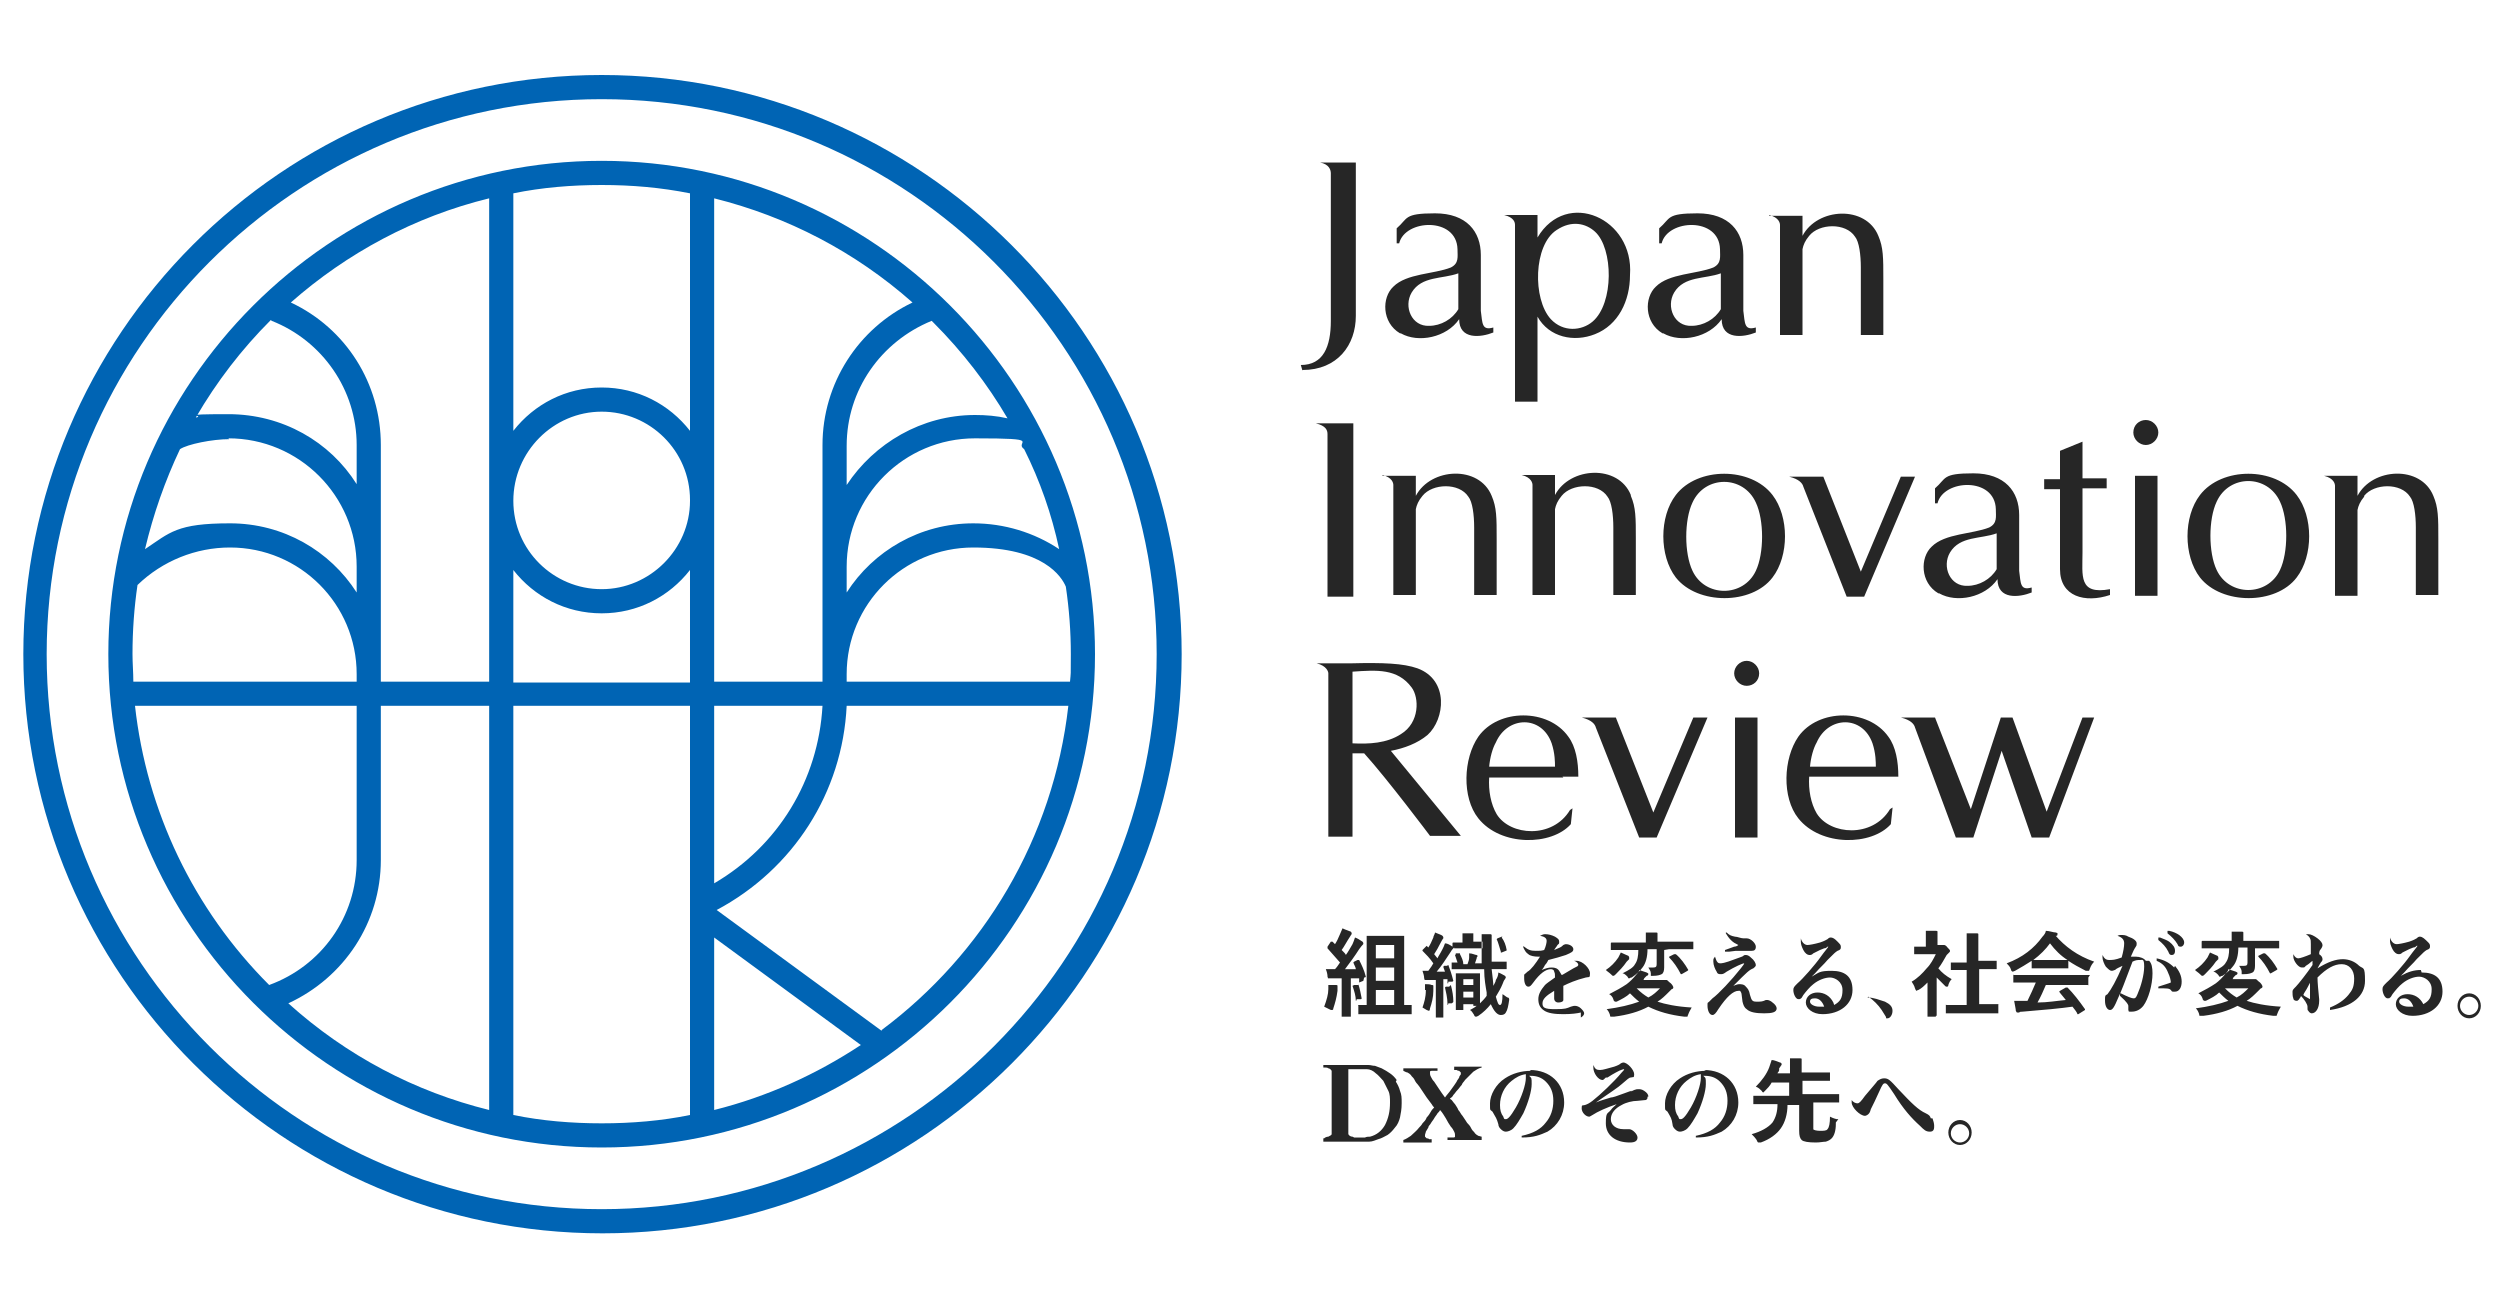
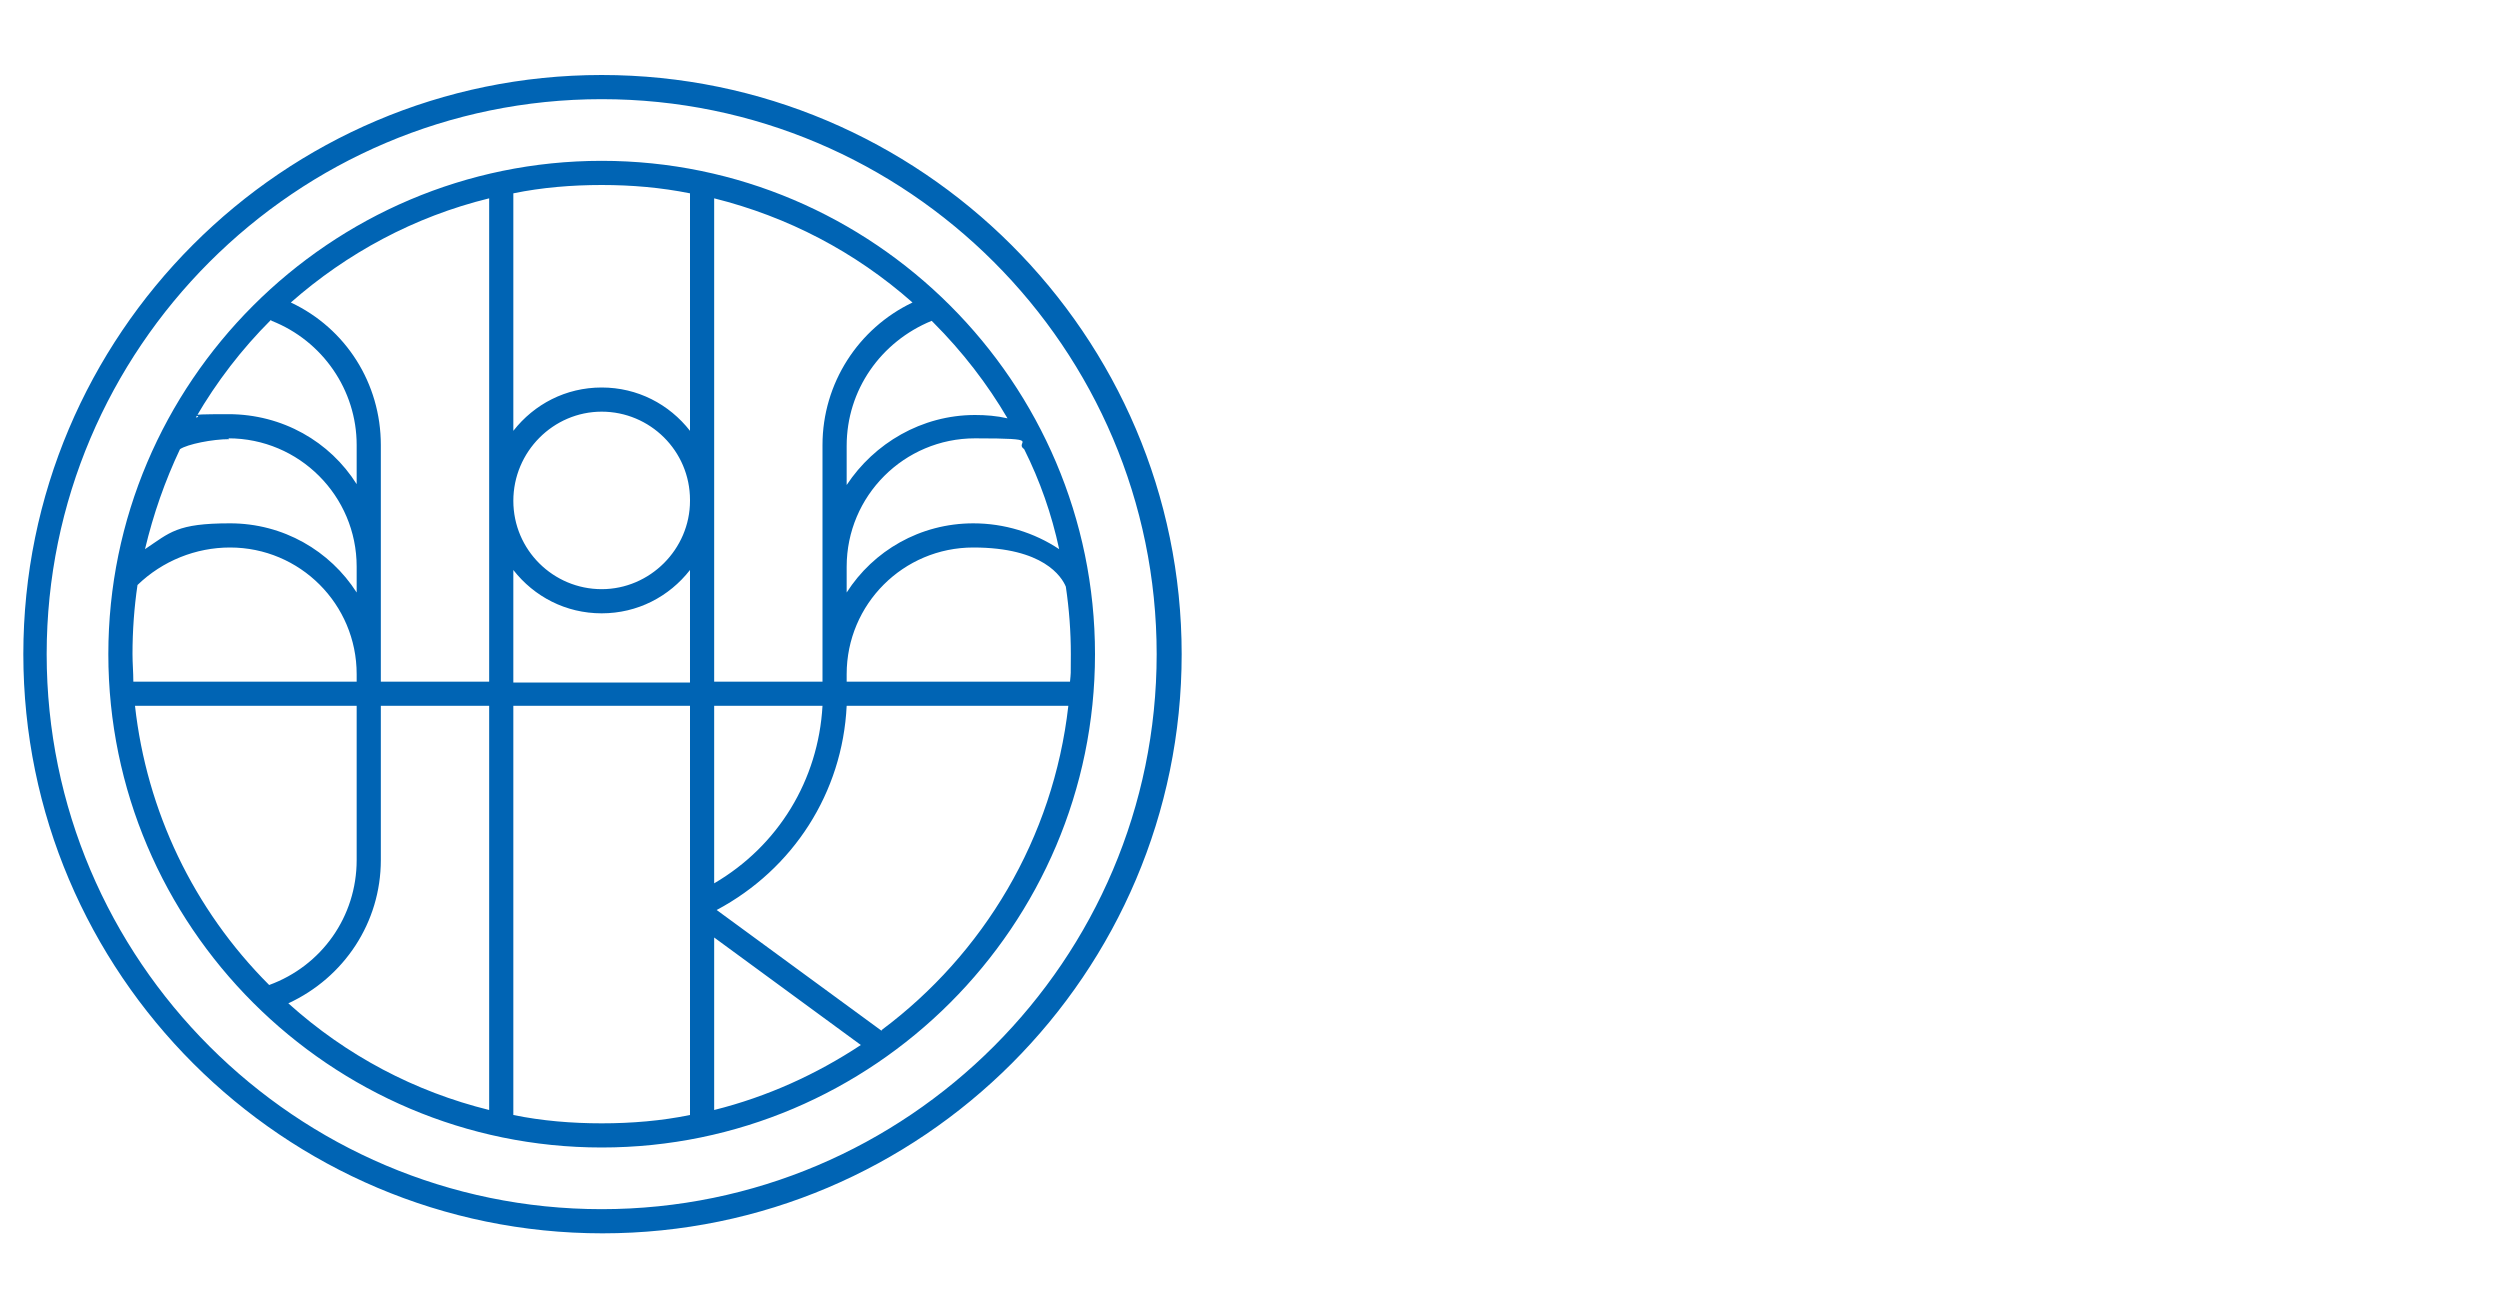
<svg xmlns="http://www.w3.org/2000/svg" id="_レイヤー_1" data-name="レイヤー_1" version="1.1" viewBox="0 0 300 157">
  <defs>
    <style>
      .st0 {
        fill: #0064b4;
      }

      .st1 {
        fill: #262626;
      }
    </style>
  </defs>
-   <path class="st1" d="M232.7,71.2c2.1,1.2,5.5.5,7-1.7,0,2.5,2.6,2.2,4.1,1.6v-.6c-1.4.4-1.3-.5-1.5-2v-6.7c0-2.8-1.7-5-5.5-5s-3.2.6-4.6,1.8v1.8h.3c.7-2.9,6.9-3.2,7,.7,0,.9.2,1.7-.8,2.2-2,.8-5.3.7-6.9,2.3-1.4,1.3-1.4,4.3.8,5.6ZM234,66.3c1.2-2,3.7-1.6,5.6-2.3v4.3c-.7,1.2-2.1,2-3.5,2-2.1.1-3.1-2.3-2.1-4ZM199.6,40c2.1,1.2,5.5.5,7-1.7,0,2.5,2.6,2.2,4.1,1.6v-.6c-1.4.4-1.3-.5-1.5-2v-6.7c0-2.8-1.7-5-5.5-5s-3.2.6-4.6,1.8v1.8h.3c.7-2.9,6.9-3.2,7,.7,0,.9.2,1.7-.8,2.2-2,.8-5.3.7-6.9,2.3-1.4,1.3-1.4,4.3.8,5.6ZM200.9,35.1c1.2-2,3.7-1.6,5.6-2.3,0,0,0,4.3,0,4.3-.7,1.2-2.1,2-3.5,2-2.1.1-3.1-2.3-2.1-4ZM168.1,40c2.1,1.2,5.5.5,7-1.7,0,2.5,2.6,2.2,4.1,1.6v-.6c-1.4.4-1.3-.5-1.5-2v-6.7c0-2.8-1.7-5-5.5-5s-3.2.6-4.6,1.8v1.8h.3c.7-2.9,6.9-3.2,7,.7,0,.9.2,1.7-.8,2.2-2,.8-5.3.7-6.9,2.3-1.4,1.3-1.4,4.3.8,5.6ZM169.4,35.1c1.2-2,3.7-1.6,5.6-2.3,0,0,0,4.3,0,4.3-.7,1.2-2.1,2-3.5,2-2.1.1-3.1-2.3-2.1-4ZM253.2,70.8v.6c-3,1-6,.2-6-3.1v-9.6h-1.9v-1.2h1.9v-3.4l2.7-1.1v4.4h2.9v1.2h-2.9v7.7c0,2.8-.5,5.1,3.3,4.4ZM201.1,59.4c-2,2.6-2,7.3,0,9.9,2.6,3.3,9.1,3.3,11.6,0,2-2.6,2-7.3,0-9.9-2.6-3.4-9-3.4-11.6,0ZM210.7,60.3c1,2.1,1,6.1,0,8.2-1.5,3.2-6.1,3.2-7.6,0-1-2.1-1-6.1,0-8.2,1.5-3.3,6.1-3.3,7.6,0ZM275.6,59.4c-2.6-3.4-9-3.4-11.6,0-2,2.6-2,7.3,0,9.9,2.6,3.3,9.1,3.3,11.6,0,2-2.6,2-7.3,0-9.9ZM273.6,68.4c-1.5,3.2-6.1,3.2-7.6,0-1-2.1-1-6.1,0-8.2,1.5-3.3,6.1-3.3,7.6,0,1,2.1,1,6.1,0,8.2ZM187.5,93.2h1.9c0-1.8-.3-3.6-1.2-4.8-2.4-3.4-8.4-3.4-10.8,0-1.8,2.6-2,7.3,0,9.8,2.7,3.4,8.8,3.3,11.1.7l.2-1.9-.3.2c-2.1,3.5-7.2,3.1-8.8.5-.7-1.2-1-2.8-.9-4.4h8.9ZM179.5,89.1c1.4-3.2,5.5-3.3,6.7.1.4,1.2.4,2.3.4,2.8h-7.9c.1-1.1.4-2.2.8-2.9ZM227.1,96.9l-.3.2c-2.1,3.5-7.2,3.1-8.8.5-.7-1.2-1-2.8-.9-4.4h10.7c0-1.8-.3-3.6-1.2-4.8-2.4-3.4-8.4-3.4-10.8,0-1.8,2.6-2,7.3,0,9.8,2.7,3.4,8.8,3.3,11.1.7l.2-1.9ZM218,89.1c1.4-3.2,5.5-3.3,6.7.1.4,1.2.4,2.3.4,2.8h-7.9c.1-1.1.4-2.2.8-2.9ZM159.3,71.6v-19.5c0-.5-.2-1-1.4-1.3h4.5v20.8h-3.1ZM156.3,44.5l-.2-.7c2.7,0,3.6-2.2,3.6-5.3v-17.7c0-.4-.2-1.1-1.3-1.3h4.3v18.4c0,3.5-2.2,6.5-6.4,6.5ZM181.8,27.1v21.1h2.7v-10.2c1.4,2.5,4.4,3.1,6.9,2.1,2.8-1.1,4.2-4,4.2-7.1.5-6.8-7.6-10.4-11.1-4.5v-2.7h-4c1.2.3,1.3.9,1.3,1.2ZM186.8,27.6c1.8-1.2,3.5-.8,4.6.2,2.2,2,2.3,8.6-.3,10.8-1.3,1.1-3.5,1.3-5-.3-2.2-2.4-2.1-8.9.7-10.7ZM212.3,25.9h4v2.4c1.8-3.4,7.6-3.7,9.1,0,.6,1.4.6,2.6.6,5.2v6.7h-2.7v-8.1c0-1.5-.2-3.1-.7-3.7-1.1-1.7-4.3-1.6-5.5-.1-.5.6-.7,1.1-.8,1.6v10.3h-2.7v-13.2c0-.2-.1-.9-1.3-1.2ZM256.2,57.1h2.7v14.4h-2.7v-14.4ZM256,51.9c0-.9.7-1.5,1.5-1.5s1.5.7,1.5,1.5-.7,1.5-1.5,1.5-1.5-.7-1.5-1.5ZM208.2,86.1h2.7v14.4h-2.7v-14.4ZM211.1,80.8c0,.9-.7,1.5-1.5,1.5s-1.5-.7-1.5-1.5.7-1.5,1.5-1.5,1.5.7,1.5,1.5ZM223.3,68.6l4.8-11.4h1.7l-6.1,14.4h-2.1l-5.2-13.2c-.1-.4-.5-.9-1.7-1.2h4.1l4.5,11.4ZM204.9,86.1l-6.1,14.4h-2.1l-5.2-13.2c-.1-.4-.5-.9-1.7-1.2h4.1l4.5,11.4,4.8-11.4h1.7ZM159.2,100.4h3.1v-10c.4,0,.9,0,1.4,0,2.8,3.1,7.9,9.9,7.9,9.9h3.7l-8.4-10.2c1.6-.3,3.2-.9,4.4-1.9,2.1-1.9,2.6-6.6-1.2-8-1.7-.6-4.1-.7-8-.6h-4.1c1.2.3,1.4,1,1.4,1.2v19.6ZM162.3,80.6c2.9-.2,5.4-.4,7.1,1.9.9,1.2,1,4.2-1.3,5.6-1.7,1.1-3.8,1.2-5.8,1.1v-8.7ZM241.5,86.1l4.1,11.3,4.3-11.3h1.4l-5.4,14.4h-2.1l-3.6-10.4-3.4,10.4h-2.1l-4.9-13.2h0c-.1-.4-.5-.9-1.7-1.2h4.1l4.3,11,3.6-11h1.3ZM195.7,59.5c.6,1.4.6,2.6.6,5.2v6.7h-2.7v-8.1c0-1.5-.2-3.1-.7-3.7-1.1-1.7-4.3-1.6-5.5-.1-.5.6-.7,1.1-.8,1.6v10.3h-2.7v-13.2c0-.2-.1-.9-1.3-1.2h4v2.4c1.8-3.4,7.6-3.7,9.1,0ZM283.7,59.6c-.5.6-.7,1.1-.8,1.6v10.3h-2.7v-13.2c0-.2-.1-.9-1.3-1.2h4v2.4c1.8-3.4,7.6-3.7,9.1,0,.6,1.4.6,2.6.6,5.2v6.7h-2.7v-8.1c0-1.5-.2-3.1-.7-3.7-1.1-1.7-4.3-1.6-5.5-.1ZM165.9,57.1h4v2.4c1.8-3.4,7.6-3.7,9.1,0,.6,1.4.6,2.6.6,5.2v6.7h-2.7v-8.1c0-1.5-.2-3.1-.7-3.7-1.1-1.7-4.3-1.6-5.5-.1-.5.6-.7,1.1-.8,1.6v10.3h-2.7v-13.2c0-.2-.1-.9-1.3-1.2ZM163,118.1c.2.6.3,1.2.4,1.7,0,0,0,0,0,0,0,0,0,.1-.1.1h-.5c0,.2-.1.2-.1.2,0,0,0,0,0,0,0-.6-.2-1.2-.4-1.8,0,0,0,0,0,0,0,0,0,0,.2-.1h.5c0-.2,0-.2,0-.2,0,0,0,0,0,.1ZM163.6,117.7l-.5.2s0,0,0,0c0,0,0,0,0,0v-.5c-.3,0-.6,0-1,0v4.5c0,0,0,0,0,.1,0,0,0,0-.1,0h-.9c0,0,0,0-.1,0,0,0,0,0,0-.1v-1.5s0-3,0-3c-.2,0-.6,0-1,0-.2,0-.3,0-.4,0,0,0-.1,0-.2,0s0,0-.1-.2c0-.1,0-.4-.2-.9.3,0,.5,0,.7,0s.1,0,.2,0h.2c.2-.2.4-.5.6-.8-.5-.6-1-1.1-1.5-1.7,0,0,0,0,0-.1s0,0,0-.1l.4-.6c0,0,0,0,.1,0s0,0,.1,0l.3.3c.2-.3.4-.7.6-1.2.1-.2.2-.5.3-.7.4.2.8.3,1,.4,0,0,.1.1.1.2s0,0,0,.1c0,0-.1.1-.2.3-.4.6-.7,1.2-1,1.6.3.3.5.5.5.6.3-.4.5-.8.8-1.3.1-.2.2-.5.3-.8.3.1.6.3.9.5,0,0,.1.1.1.2s0,.1-.1.2c0,0-.2.2-.4.5-.5.8-1.1,1.6-1.7,2.4h1.3c0-.2-.2-.5-.3-.8,0,0,0,0,0,0,0,0,0,0,.1-.1l.4-.2s0,0,.1,0c0,0,0,0,.1,0,.3.6.6,1.2.8,2,0,0,0,0,0,0,0,0,0,.1-.2.1ZM159.5,121.1c-.2-.1-.4-.2-.6-.3.3-.8.5-1.5.5-2.1,0-.2,0-.4,0-.5h0c.4,0,.7,0,.9,0,.1,0,.2,0,.2.1s0,0,0,.2c0,0,0,.2,0,.4-.1.8-.3,1.5-.5,2.1,0,.2-.1.2-.2.2s-.1,0-.3-.1ZM169.4,121.7s0,0,0-.1v-.9c0,0,0,0,0-.1,0,0,0,0-.1,0h-.8s0-6.2,0-6.2v-2c0,0,0,0,0-.1,0,0,0,0-.1,0h-1.3s-1.8,0-1.8,0h-1.3c0,0,0,0,0,0,0,0,0,0,0,.1v2s0,6.2,0,6.2h-.9c0,0,0,0-.1,0s0,0,0,.1v.9c0,0,0,0,0,.1,0,0,0,0,.1,0h1.5s3.3,0,3.3,0h1.5c0,0,0,0,.1,0ZM167.3,120.6h-2.2v-1.8h2.2v1.8ZM167.3,117.7h-2.2v-1.6h2.2v1.6ZM167.3,115h-2.2v-1.6h2.2v1.6ZM171,118.8c0-.2,0-.4,0-.5s0-.1,0-.2c.3,0,.6,0,.8.1.1,0,.2,0,.2.1s0,.1,0,.2c0,0,0,.2,0,.4,0,.8-.2,1.5-.4,2.1,0,.2-.1.3-.1.3s-.1,0-.3-.1c-.2-.1-.3-.2-.5-.3.2-.6.4-1.2.4-2.1ZM180.2,112.5c.3.4.5.9.6,1.5,0,0,0,0,0,0,0,0,0,.1-.1.1l-.5.2c0,0,0,0-.1,0,0,0,0,0,0-.1-.2-.6-.3-1.1-.5-1.5,0,0,0,0,0,0,0,0,0,0,.1-.1l.5-.2c0,0,.1,0,.1,0s0,0,0,0ZM174.4,113.8h0c0-.1,0,0,0,0,0,0-.2.2-.3.4-.6.9-1.1,1.7-1.7,2.4.3,0,.6,0,1,0-.1-.3-.2-.5-.2-.6,0,0,0,0,0,0,0,0,0,0,.1-.1h.4c0-.1,0-.1.1-.1,0,0,0,0,0,0,.2.5.4,1.1.6,1.9,0,0,0,0,0,0,0,0,0,0-.1.1h-.5c0,.2,0,.2-.1.2,0,0,0,0,0-.1v-.4c-.3,0-.4,0-.5,0v4.5c0,0,0,0,0,.1,0,0,0,0,0,0h-.8c0,0,0,0-.1,0,0,0,0,0,0-.1v-1.5s0-2.9,0-2.9c-.3,0-.5,0-.7,0-.2,0-.4,0-.4,0,0,0-.1,0-.2,0s0,0-.1-.2c0-.3-.1-.6-.2-.9.2,0,.4,0,.7,0,.3-.4.5-.7.6-.9-.4-.6-.9-1.1-1.3-1.5,0,0,0,0,0,0s0,0,0-.1l.5-.5c0,0,0,0,0,0s0,0,0,0l.2.2c.2-.3.4-.7.6-1.2,0-.2.2-.4.2-.6.5.2.8.3.9.4,0,0,.1.1.1.2s0,.1,0,.1c0,0-.1.1-.2.3-.4.8-.7,1.3-.9,1.6l.4.5c0-.1.3-.5.6-1.1.1-.2.2-.4.3-.7.3,0,.6.2.9.4,0,0,0,0,0,0,0,0,0,0,0,0v-.4c0,0,0-.1.1-.1h1.1s0-.3,0-.3c0-.3,0-.6,0-.8.3,0,.6,0,1.1,0,.1,0,.2,0,.2,0s0,0,0,.2c0,0,0,.2,0,.5v.3h1c0,0,.1,0,.1,0v.7c0,0,0,.1,0,.1,0,0,0,0-.1,0h-1.1s-1,0-1,0h-1.1c0,0,0,0-.1,0,0,0,0,0,0-.1ZM174.1,118.2c.2.7.3,1.4.3,2h0c0,0,0,.1-.2.2h-.4c0,.2-.1.2-.1.2,0,0,0,0,0-.1,0-.8-.2-1.5-.3-2,0,0,0,0,0,0,0,0,0,0,.1-.1h.4c0-.1,0-.1,0-.1,0,0,0,0,0,.1ZM180.1,121.8c.3,0,.5-.1.6-.3.2-.3.3-.8.4-1.5,0,0,0-.1,0-.1,0,0,0-.2-.2-.2-.2-.1-.4-.3-.6-.4,0,.9-.1,1.3-.3,1.3s-.3-.3-.5-1c.3-.5.6-1,.8-1.5.1-.3.2-.5.3-.6,0,0,.1-.2.1-.2s0-.1-.1-.2c-.2-.1-.5-.3-.8-.4,0,.3-.1.6-.3.9,0,.2-.2.5-.3.7,0-.4-.1-1.1-.2-2h1.7c0,0,0,0,.1,0,0,0,0,0,0-.1v-.7c0,0,0,0,0-.1,0,0,0,0-.1,0h-1.5s-.2,0-.2,0c0-.4,0-1,0-1.9v-.3c0-.4,0-.6,0-.8,0,0,0,0,0-.1,0,0,0,0,0-.1,0,0,0-.1-.2-.1-.3,0-.7,0-1,0,0,.4,0,.9,0,1.6v1.9s-.8,0-.8,0l.2-.6c0,0,0-.2.1-.2,0,0,0,0,0-.1s0,0-.1-.1c-.2,0-.5-.2-.9-.2,0,.1,0,.3,0,.5,0,.3-.1.5-.2.8h-.5c0-.4-.2-.8-.4-1.2,0,0,0-.1,0-.1s0,0,0,0h-.5c0,.2-.1.2-.1.2s0,0,0,0c.1.3.2.6.3.9h-.7c0,0,0,0,0,0,0,0,0,0,0,.1v.7c0,0,0,0,0,0,0,0,0,0,.1,0h1.5s2.3,0,2.3,0c0,1.2.2,2.2.3,2.8v.4c-.2.3-.5.6-.8.9,0-.2,0-.6,0-1.4v-2.1c0,0,0,0,0-.1,0,0,0,0-.1,0h-.9s-.9,0-.9,0h-1c0,0,0,0,0,0s0,0,0,.1v1.4s0,.9,0,.9v2c0,0,0,0,0,0,0,0,0,0,.1,0h.7c0,0,0,0,.1,0,0,0,0,0,0-.1v-.6h1.2c0,.2,0,.2,0,.2,0,0,0,0,.1,0h.3c-.1.1-.4.3-.8.5.2.1.3.3.5.6,0,.1.1.2.2.2s.1,0,.3-.1c.6-.4,1.1-.9,1.5-1.4.4.9.8,1.3,1.2,1.3ZM176.8,119.7h-1.2v-.7h1.2v.7ZM176.8,118.2h-1.2v-.7h1.2v.7ZM189.7,121.5c-.4.1-1.1.2-2.1.2s-1.9-.1-2.4-.5c-.4-.3-.6-.7-.6-1.3s.3-1.1.8-1.7c.2-.2.5-.4,1.2-.9,0-.4,0-.5-.1-.7,0-.2-.2-.3-.4-.3-.6,0-1.3.5-2.1,1.6-.3.4-.4.5-.6.5-.3,0-.5-.4-.5-1s0-.3,0-.4c0-.1.1-.1.4-.4.4-.2,1-1,1.5-1.8,0,0-.1,0-.2,0-.5,0-1-.1-1.2-.3-.3-.2-.4-.4-.6-.8,0,0,0,0,0-.1h0c0-.1,0-.1.1,0,.5.4.8.5,1.4.5s.6,0,1-.1c.2-.4.3-.9.3-1.1s-.1-.5-.8-.6c0,0,0,0,0,0s0,0,0,0c.2-.1.4-.2.6-.2.4,0,.8.1,1.2.3.3.2.5.3.5.6s0,.2-.2.4c-.1.2-.3.4-.4.6.7-.3.8-.3,1.1-.6,0,0,.2-.1.3-.1.5,0,.9.3.9.6s-.2.4-.9.7c-.6.2-1.3.4-2.1.6-.2.4-.3.5-.4.6h0c-.2.4-.3.5-.4.6.5-.2.8-.3,1.2-.3s.7.1.9.4c.1.2.2.3.3.5.1,0,.2-.1.9-.5.3-.2.7-.4.9-.5.1,0,.2-.2.2-.2,0-.2-.2-.4-.5-.5s0,0,0,0c0,0,0,0,0,0,.2,0,.2,0,.3,0,.7,0,1.6.9,1.6,1.5s-.1.4-.5.5c-1.2.3-2.1.7-2.7,1,0,.7,0,.7,0,.8,0,.6,0,.8,0,.9,0,.2-.3.3-.6.3s-.5-.2-.5-.5,0,0,0-.4h0c0-.3,0-.4,0-.5-1,.6-1.4,1-1.4,1.5s.2.7,1.5.7,1.4-.1,1.9-.3c.3-.1.4-.1.5-.1.2,0,.5.1.7.3.2.2.4.4.4.6s-.2.4-.4.5ZM200.3,114.9s0,0,0,0,0,0,0-.1l.6-.3c0,0,.1,0,.1,0s0,0,.1,0c.6.5,1.1,1.2,1.5,1.9,0,0,0,0,0,0,0,0,0,0-.1.1l-.7.4c0,0-.1,0-.1,0s0,0,0,0c-.4-.8-.9-1.5-1.4-2ZM199.7,114v2.1c0,.4-.1.7-.3.8-.2.1-.5.2-1,.2,0,0-.1,0-.1,0-.1,0-.2,0-.2,0,0,0,0-.1,0-.3,0-.3-.2-.5-.3-.7.3,0,.5,0,.6,0,.3,0,.4-.1.4-.4v-1.8h-1.1c0,.9-.2,1.7-.6,2.2-.3.4-.7.8-1.3,1.2-.2,0-.2.1-.3.1s-.1,0-.2-.2c-.2-.2-.4-.4-.6-.4.8-.4,1.3-.7,1.5-1.1.3-.4.4-1,.4-1.7h-3.2c0,0,0,0-.1,0,0,0,0,0,0,0v-.8c0,0,0-.1.1-.1h1.4s2.7,0,2.7,0v-.2c0-.4,0-.8,0-1,.4,0,.8,0,1.2,0,.1,0,.2,0,.2.1s0,.1,0,.2c0,0,0,.3,0,.6v.2h4.2c0,0,.1,0,.1,0v.8c0,0,0,0,0,.1,0,0,0,0,0,0h-1.4s-1.5,0-1.5,0ZM202.3,122c0,0,.1,0,.2,0,0,0,0-.1.1-.3.1-.3.3-.6.4-.8-1.8-.1-3.2-.4-4.1-.7.5-.3.9-.7,1.4-1.2.1-.1.2-.2.3-.3.1,0,.2-.1.2-.2s-.1-.3-.3-.5c-.3-.2-.4-.4-.5-.4s-.1,0-.2,0c0,0-.2,0-.3,0h-2.3c0,0,.1-.1.1-.2.2-.2.3-.3.3-.3.1,0,.2-.1.2-.2s0-.1-.2-.2c-.3-.1-.6-.2-.9-.3,0,.2-.2.4-.3.5-.4.5-.8.9-1.2,1.2-.6.4-1.3.8-2.1,1.2.2.1.4.3.5.6,0,.2.2.3.2.3s0,0,.2,0c.6-.3,1.2-.6,1.6-1,.3.3.7.7,1.1,1-1.1.4-2.4.7-3.9.9.2.2.3.4.4.7,0,.1,0,.2.1.2,0,0,0,0,.2,0s.1,0,.2,0c1.6-.2,3-.6,4.1-1.2,1.2.6,2.6,1,4.3,1.2,0,0,.2,0,.2,0ZM196.5,118.6h0s2.7,0,2.7,0c-.4.4-.8.8-1.4,1.1-.5-.3-.9-.6-1.4-1.1ZM195.2,115.4c-.4.6-.9,1.1-1.3,1.5-.1.1-.2.2-.3.2s-.1,0-.3-.2c-.2-.2-.4-.3-.6-.5.6-.4,1.1-.9,1.5-1.5.1-.2.2-.4.3-.6.4.2.7.3.9.4,0,0,.1.1.1.2,0,0,0,.2,0,.2,0,0-.2.2-.3.3ZM208.1,113.6c.2,0,.4-.1.5-.2-.4-.2-.6-.3-.9-.6-.3-.3-.4-.5-.6-.8,0,0,0,0,0-.1h0c0,0,0,0,.1,0,.3.3.5.4,1,.5.3,0,.7.2,1,.2s0,0,.4,0h0c.5,0,1.1.6,1.1,1s-.2.5-.5.5-.1,0-.2,0h0c-.2,0-.3,0-.5,0-.3,0-.8,0-1.2,0q-.1,0-.8.1c-.1,0-.2,0-.3,0h-.2s0,0,0,0c0,0,0,0,0,0h0c0-.2,0-.2,0-.2.5-.2.9-.3,1.1-.4ZM209,119.4c0-.2-.1-.4-.2-.5,0,0-.1,0-.2,0-.6,0-1.4.7-2.4,2.2-.3.5-.5.7-.7.7-.4,0-.6-.6-.6-1.1s0-.3.2-.5q0,0,.4-.4c.7-.5,2.3-2.2,3.4-3.6.3-.4.4-.5.4-.6,0,0,0,0,0,0-.2,0-1.1.4-2.1,1-.4.3-.5.3-.7.3s-.4,0-.5-.3c-.2-.3-.4-.8-.4-1.2s0-.3.2-.6c0,0,0,0,0,0,0,0,0,0,0,0,.2.7.4.8.6.8s.5,0,1.8-.5c.8-.3.9-.3,1-.4.1-.1.2-.1.3-.1.2,0,.4.1.6.3.4.3.6.7.6.9s-.2.3-.3.4c-.5.2-.7.4-2.4,2.1.3-.1.5-.2.7-.2s.6,0,.8.3c.2.2.4.4.5,1,.2.7.3.8.8.8s.7,0,1.1-.2c0,0,.1,0,.2,0,.1,0,.4.1.6.3.3.2.5.5.5.7,0,.5-.6.6-1.5.6s-1.7-.1-2.1-.5c-.3-.2-.4-.5-.5-.9,0,0,0,0,0,0q0-.1-.1-.8ZM220,120.3c-.4-.8-1.1-1.2-1.9-1.2s-1.4.5-1.4,1.2.8,1.4,2,1.4c2.1,0,3.6-1.2,3.6-2.9s-1-2.3-2.5-2.3-1.5.2-2.4.7c0,0,.2-.2.4-.4.7-.8,1-1,1.5-1.6.9-.9.9-.9,1.2-1.1.3-.1.4-.2.4-.4s0-.3-.2-.5c-.2-.2-.6-.7-1-.7h0c-.1,0-.2,0-.4.2-.2.1-.3.2-.9.4-.7.2-1.3.3-1.5.3-.4,0-.7-.4-.8-.8,0,0,0,0,0,0h0s0,0,0,0c0,.2,0,.3,0,.4,0,.3.1.6.3,1,.2.4.5.6.7.6s.3,0,.5-.2q.4-.2.8-.4l.5-.2c.2,0,.3-.1.4-.2,0,0,.1,0,.1,0h0c-.1.2-.4.5-.9,1.2-.7,1-2.2,2.7-2.8,3.2-.4.4-.5.5-.5.8,0,.5.3,1.1.6,1.1s.2,0,.3-.1c.1,0,.1-.1.3-.4.3-.4.8-1,1.2-1.3.6-.5,1.4-.8,2-.8s1.5.5,1.5,1.5-.3,1.4-1,1.8ZM218.9,120.8c-.2,0-.4,0-.6,0-.6,0-1.1-.3-1.1-.6s.2-.4.6-.4c.5,0,.9.4,1.1,1ZM224.1,119.7h0c.8,0,1.4.3,2.1.5.6.3.9.6.9,1.1s-.3.9-.6.9-.1,0-.2-.2t-.5-.8c-.4-.6-1-1.2-1.6-1.6ZM239.8,120.5s0,0,0,.1v.9c0,0,0,0,0,.1,0,0,0,0-.1,0h-1.5s-3.1,0-3.1,0h-1.5c0,0,0,0-.1,0,0,0,0,0,0,0v-.9c0,0,0,0,0-.1s0,0,.1,0h1.5s.9,0,.9,0v-4.2h-1.9c0,0,0,0,0,0,0,0,0,0,0,0v-.9c0,0,0,0,0,0,0,0,0,0,0,0h1.4s.5,0,.5,0v-1.8c0-.7,0-1.3,0-1.7.5,0,.9,0,1.2,0,.1,0,.2,0,.2.1s0,.2,0,.2c0,.1,0,.5,0,1.2v1.8h2.1c0,0,0,0,.1,0,0,0,0,0,0,0v.9c0,0,0,0,0,.1,0,0,0,0,0,0h-1.4s-.7,0-.7,0v4.2h2.5c0,0,0,0,.1,0ZM232.3,122h-.9c0,0-.1,0-.1,0,0,0,0,0,0-.1v-1.3s0-2.7,0-2.7c-.4.4-.7.7-1.1.9-.1,0-.2.1-.2.1s-.1,0-.2-.3c-.1-.4-.3-.6-.4-.8.7-.4,1.3-1,1.8-1.6.5-.5.8-1.1,1.1-1.7h-2.5c0,0,0,0-.1,0,0,0,0,0,0,0v-.8c0,0,0,0,0-.1,0,0,0,0,0,0h1.2s.2,0,.2,0v-.5c0-.6,0-1.1,0-1.4.4,0,.8,0,1.2,0,.1,0,.2,0,.2.1s0,.1,0,.2c0,0,0,.4,0,.9v.5h.5c0,0,.2,0,.2,0,0,0,0,0,.1,0,0,0,.2,0,.4.3.2.2.3.3.3.4s0,.1-.1.2c-.1.1-.2.2-.3.3-.3.5-.6,1.1-1,1.6.4.5.9.9,1.6,1.3-.2.2-.3.4-.4.7,0,.2-.1.2-.2.2s-.1,0-.2-.1c-.3-.3-.7-.7-1-1v4.5c0,0,0,0,0,.1,0,0,0,0-.1,0ZM246.6,112.3c0,0,.1,0,.2,0,0,0,.1,0,.1-.2s0-.1-.2-.2c-.3,0-.8-.2-1.2-.2,0,.2-.2.5-.4.7-1,1.4-2.4,2.5-4.3,3.2.2.2.4.4.5.7,0,.2.2.3.2.3s.1,0,.3-.1c.7-.4,1.4-.8,2-1.2v.9c0,0,0,0,0,0s0,0,.1,0h1.3s1.7,0,1.7,0h1.3c0,0,0,0,0,0,0,0,0,0,0-.1v-.8c.6.4,1.3.8,2.1,1.2.1,0,.2,0,.3,0s.1,0,.2-.3c.1-.3.3-.6.5-.8-2-.7-3.5-1.8-4.7-3.2ZM246.9,115.2h-1.7c-.7,0-1.1,0-1.2,0,.8-.6,1.5-1.3,2-2,.6.8,1.3,1.5,2.1,2-.2,0-.6,0-1.2,0ZM250.6,117.3s0,0,0,0v.8c0,0,0,0,0,.1s0,0-.1,0h-1.5s-3.5,0-3.5,0c-.3.7-.6,1.4-1,2.1,1.2,0,2.3-.2,3.4-.3-.3-.4-.6-.7-.8-1,0,0,0,0,0,0,0,0,0,0,.1-.1l.7-.4c0,0,0,0,.1,0s0,0,.1,0c.7.7,1.4,1.6,2.1,2.6,0,0,0,0,0,0s0,0,0,.1l-.8.5c0,0-.1,0-.1,0s0,0,0,0c-.1-.3-.3-.5-.6-.9-1.4.2-3.5.4-6,.6-.2,0-.3,0-.4.1,0,0-.1,0-.2,0s-.1,0-.2-.2c0-.2-.1-.6-.2-1.2.2,0,.4,0,.5,0s.4,0,.7,0h.4c.4-.8.7-1.5,1-2.2h-2.6c0,0,0,0-.1,0,0,0,0,0,0,0v-.8c0,0,0,0,0-.1s0,0,.1,0h1.5s6,0,6,0h1.5c0,0,.1,0,.1,0ZM262.1,113.1c0,.3-.2.5-.4.5s-.3,0-.4-.3c-.3-.5-.7-.9-1.2-1.3,0,0,0,0,0-.1v-.2c.1,0,.1,0,.2,0,.5.1.9.3,1.2.5.4.3.6.6.6.9ZM257.9,115.3c.3.3.4.8.4,1.5,0,1.4-.5,3.1-1.1,3.9-.4.5-.9.7-1.4.7s-.3,0-.4-.2c0-.1,0-.1,0-.5,0-.1-.1-.4-1-1.2,0,0,0,0,0-.1h0c0-.2,0-.2.1-.2.8.4,1.3.6,1.5.6s.3,0,.5-.5c.4-.9.8-2.3.8-3.3s-.2-.8-.5-.8-.5,0-.9.2q-1.3,3.5-1.7,4.3c-.5,1.2-.7,1.5-1,1.5s-.6-.4-.6-1.1,0-.6.3-.8c.4-.5,1.1-1.7,1.8-3.4-.4.2-.7.3-.9.5-.1,0-.2.1-.4.1-.2,0-.4-.2-.7-.5-.2-.3-.4-.8-.4-1.1s0-.2,0-.3c0,0,0,0,0,0,0,0,0,0,0,0,.2.4.4.6.8.6s.7,0,1.5-.3c.2-.7.3-1.3.3-1.7s-.2-.7-.8-.9c0,0,0,0,0,0,0,0,0,0,0,0,.2-.1.3-.1.4-.1.3,0,.6,0,.9.2.6.2,1,.5,1,.8s0,.2-.1.4c-.2.3-.3.5-.6,1.2.3,0,.4,0,.6,0,.5,0,1,.2,1.2.5ZM261,115.9c.5.6.8,1.2.8,1.9s-.3,1.2-.8,1.2-.3,0-.5-.2c-.2-.2-.4-.2-1.5-.2,0,0,0,0,0,0h0c0-.1,0-.2,0-.2.6-.2,1.3-.4,1.5-.5,0,0,0,0,0,0,0-.2-.1-.7-.3-1.1-.3-.8-.7-1.2-1.4-1.5,0,0,0,0,0-.1h0c0-.2,0-.2,0-.2.9.2,1.5.5,2.1,1.1ZM259,112.8s0,0,0-.1v-.2c.1,0,.2,0,.2,0,.5.2.8.3,1.1.5.5.4.7.7.7,1.1s-.2.5-.4.5-.3-.1-.4-.4c0,0,0,0,0,0-.3-.6-.7-1-1.2-1.4ZM263.4,116.4c.6-.4,1.1-.9,1.5-1.5.1-.2.2-.4.3-.6.4.2.7.3.9.4,0,0,.1.1.1.2,0,0,0,.2,0,.2,0,0-.2.2-.3.3-.4.6-.9,1.1-1.3,1.5-.1.1-.2.2-.3.2s-.1,0-.3-.2c-.2-.2-.4-.3-.6-.5ZM271,118.9c.1-.1.2-.2.3-.3.1,0,.2-.1.2-.2s-.1-.3-.3-.5c-.3-.2-.4-.4-.5-.4s-.1,0-.2,0c0,0-.2,0-.3,0h-2.3c0,0,.1-.1.1-.2.2-.2.3-.3.3-.3.1,0,.2-.1.2-.2s0-.1-.2-.2c-.3-.1-.6-.2-.9-.3,0,.2-.2.4-.3.5-.4.5-.8.9-1.2,1.2-.6.4-1.3.8-2.1,1.2.2.1.4.3.5.6,0,.2.2.3.2.3s0,0,.2,0c.6-.3,1.2-.6,1.6-1,.3.3.7.7,1.1,1-1.1.4-2.4.7-3.9.9.2.2.3.4.4.7,0,.1,0,.2.1.2,0,0,0,0,.2,0s.1,0,.2,0c1.6-.2,3-.6,4.1-1.2,1.2.6,2.6,1,4.3,1.2,0,0,.2,0,.2,0,0,0,.1,0,.2,0,0,0,0-.1.1-.3.1-.3.3-.6.4-.8-1.8-.1-3.2-.4-4.1-.7.5-.3.9-.7,1.4-1.2ZM267.1,118.6h0s2.7,0,2.7,0c-.4.4-.8.8-1.4,1.1-.5-.3-.9-.6-1.4-1.1ZM267.8,113v-.2c0-.4,0-.8,0-1,.4,0,.8,0,1.2,0,.1,0,.2,0,.2.1s0,.1,0,.2c0,0,0,.3,0,.6v.2h4.2c0,0,.1,0,.1,0v.8c0,0,0,0,0,.1,0,0,0,0,0,0h-1.4s-1.5,0-1.5,0v2.1c0,.4-.1.7-.3.8-.2.1-.5.2-1,.2,0,0-.1,0-.1,0-.1,0-.2,0-.2,0,0,0,0-.1,0-.3,0-.3-.2-.5-.3-.7.3,0,.5,0,.6,0,.3,0,.4-.1.4-.4v-1.8h-1.1c0,.9-.2,1.7-.6,2.2-.3.4-.7.8-1.3,1.2-.2,0-.2.1-.3.1s-.1,0-.2-.2c-.2-.2-.4-.4-.6-.4.8-.4,1.3-.7,1.5-1.1.3-.4.4-1,.4-1.7h-3.2c0,0,0,0-.1,0,0,0,0,0,0,0v-.8c0,0,0-.1.1-.1h1.4s2.7,0,2.7,0ZM271.8,114.4c.6.5,1.1,1.2,1.5,1.9,0,0,0,0,0,0,0,0,0,0-.1.1l-.7.4c0,0-.1,0-.1,0s0,0,0,0c-.4-.8-.9-1.5-1.4-2,0,0,0,0,0,0s0,0,0-.1l.6-.3c0,0,.1,0,.1,0s0,0,.1,0ZM281.2,115.1c-.9,0-1.8.3-3.1,1.1,0,0,0,0,0,0h0c.2-.4.3-.5.4-.7.2-.2.2-.3.2-.4,0-.2-.1-.4-.4-.6h0c0-.4.1-.5.2-.6.2-.3.2-.4.2-.5,0-.2-.2-.5-.6-.8-.4-.3-.8-.5-1.1-.5s-.1,0-.3,0c0,0,0,0,0,0,0,0,0,0,0,0,.3.2.4.3.5.5.1.2.1.3.1.7s0,.8,0,1.2c-.7.3-1.3.5-1.5.5s-.4-.1-.6-.5c0,0,0,0,0,0,0,0,0,0,0,0,0,.1,0,.2,0,.3,0,.5.6,1.3,1,1.3s.3,0,.5-.2c.5-.3.5-.4.8-.6,0,0,0,.1,0,.2,0,.2,0,.2,0,.3-.6.9-1.7,2.3-2,2.6-.3.3-.4.4-.4.6s0,.6.1.8c0,.2.2.3.4.3s.3-.2.5-.5c0,0,0,0,0-.1.4.4.8,1,.8,1.3v.2c0,.2,0,.2.1.3.1.2.3.3.4.3.5,0,.9-.6.9-1.5s0-.2,0-.2c-.1-1-.2-2-.2-2.6h0c1.1-1.1,2-1.6,2.9-1.6s1.5.7,1.5,1.7-.2,1.4-.7,2c-.5.6-1.2,1.1-2.2,1.5,0,0,0,0,0,.1h0c0,.2,0,.2,0,.2,2.7-.4,4.2-1.7,4.2-3.5s-.2-1.4-.7-1.8c-.5-.5-1.2-.8-2-.8ZM277.2,117.7c0,.7,0,1.7,0,2.2-.5-.3-.6-.3-.8-.5h0c.1-.3.3-.5.5-.9.2-.4.3-.6.5-.8ZM290.5,116.4c-.8,0-1.5.2-2.4.7,0,0,.2-.2.4-.4.7-.8,1-1,1.5-1.6.9-.9.9-.9,1.2-1.1.3-.1.4-.2.4-.4s0-.3-.2-.5c-.4-.4-.7-.7-1-.7h0c-.1,0-.2,0-.4.2-.2.1-.3.2-.9.4-.7.2-1.3.3-1.5.3-.4,0-.7-.4-.8-.8,0,0,0,0,0,0h0s0,0,0,0c0,.2,0,.3,0,.4,0,.3.1.6.3,1,.2.4.5.6.7.6s.3,0,.5-.2q.4-.2.8-.4l.5-.2c.2,0,.3-.1.4-.2,0,0,.1,0,.1,0h0c-.1.2-.4.5-.9,1.2-.7,1-2.2,2.7-2.8,3.2-.4.4-.5.5-.5.8,0,.5.3,1.1.6,1.1s.2,0,.3-.1c.1,0,.1-.1.3-.4.3-.4.8-1,1.2-1.3.6-.5,1.4-.8,2-.8s1.5.5,1.5,1.5-.3,1.4-1,1.8c-.4-.8-1.1-1.2-1.9-1.2s-1.4.5-1.4,1.2.8,1.4,2,1.4c2.1,0,3.6-1.2,3.6-2.9s-1-2.3-2.5-2.3ZM289.6,120.8c-.2,0-.4,0-.6,0-.6,0-1.1-.3-1.1-.6s.2-.4.6-.4c.5,0,.9.4,1.1,1ZM296.3,119.2c-.8,0-1.4.7-1.4,1.5s.6,1.5,1.4,1.5,1.4-.7,1.4-1.5-.6-1.5-1.4-1.5ZM296.3,121.8c-.6,0-1.1-.5-1.1-1.1s.5-1.1,1.1-1.1,1.1.5,1.1,1.1-.5,1.1-1.1,1.1ZM183.7,128.5c-1.1,0-2.2.3-3.1.9-1.1.7-1.8,2-1.8,3s0,.7.3,1c.4.7.5.8.7,1.5,0,.3.2.5.3.6.2.2.4.3.6.3s.6-.1.9-.4c.4-.4.8-1.1,1.2-1.8.6-1.3,1-2.7,1-3.5s0-.7-.3-1c0,0,.1,0,.2,0h0c.7,0,1.3.2,1.8.7.6.6.9,1.3.9,2.3s-.3,1.9-.9,2.6c-.6.8-1.5,1.3-2.9,1.6,0,0,0,0,0,0h0c0,.2,0,.2,0,.2s0,0,0,0c1.5,0,2.2-.3,3.1-.7,1.2-.7,2-2,2-3.5,0-2.3-1.7-3.9-4.1-3.9ZM183.1,129.4c0,.7-.5,2.3-1.2,3.5-.7,1.2-1,1.4-1.2,1.4s-.2,0-.3-.3c-.3-.4-.4-.8-.4-1.4,0-1.1.5-2.2,1.4-2.9.5-.4,1-.7,1.7-.8,0,0,0,.2,0,.3ZM197.7,131.6c0,.2,0,.3-.2.4q-.1,0-1,.1c-.6,0-1.4.2-1.9.5-.8.4-1.3,1-1.3,1.7s.6,1.2,1.5,1.2.3,0,.5,0c0,0,.1,0,.2,0,.4,0,1,.6,1,1s-.3.6-.9.6c-1.8,0-2.9-.9-2.9-2.3s.2-1.1.6-1.6c.2-.3.4-.4.7-.7-1.2.4-2.3.9-2.9,1.3-.2.1-.3.2-.4.2-.4,0-.9-.5-.9-1s.1-.3.4-.4c.3-.1.5-.2.9-.5.9-.7,2.6-2.3,3.5-3.4.2-.2.3-.3.3-.4h0c0,0-.3,0-1,.4-.4.2-.5.3-1,.6h-.2c-.2.2-.3.3-.4.3-.5,0-1.1-.8-1.1-1.5s0-.2,0-.3c0,0,0,0,0,0s0,0,0,0c.2.5.4.6.8.6s.9-.2,1.7-.4q.6-.2.8-.4c0,0,.2-.1.3-.1.5,0,1.3.9,1.3,1.4s-.1.3-.4.4c-.2,0-.4.2-1.1.8-.3.3-1.5,1.1-3.1,2.2.7-.3,1.2-.4,1.8-.6q.3,0,1.6-.5t.7-.2h0c.3-.1.3-.1.5-.2.3-.1.3-.1.5-.1s.4,0,.7.2c.3.2.5.4.5.7ZM204.7,128.5c-1.1,0-2.2.3-3.1.9-1.1.7-1.8,2-1.8,3s0,.7.3,1c.4.7.5.8.6,1.5,0,.3.2.5.3.6.2.2.4.3.6.3s.6-.1.9-.4c.4-.4.8-1.1,1.2-1.8.6-1.3,1-2.7,1-3.5s0-.7-.3-1c0,0,.1,0,.2,0h0c.7,0,1.3.2,1.8.7.6.6.9,1.3.9,2.3s-.3,1.9-.9,2.6c-.6.8-1.5,1.3-2.9,1.6,0,0,0,0,0,0h0c0,.2,0,.2,0,.2s0,0,0,0c1.5,0,2.2-.3,3.1-.7,1.2-.7,2-2,2-3.5,0-2.3-1.7-3.9-4.1-3.9ZM204.1,129.4c0,.7-.5,2.3-1.2,3.5-.7,1.2-1,1.4-1.2,1.4s-.2,0-.3-.3c-.3-.4-.4-.8-.4-1.4,0-1.1.5-2.2,1.4-2.9.5-.4,1-.7,1.7-.8,0,0,0,.2,0,.3ZM220.3,134.7s0,0,0,.1,0,0,0,.1c0,.8-.2,1.4-.5,1.7-.2.2-.4.3-.7.4-.3,0-.7.1-1.2.1-.9,0-1.5-.1-1.7-.3-.2-.2-.3-.5-.3-1.1v-3.1h-1.4c0,1.1-.3,2.1-.8,2.8-.5.7-1.3,1.3-2.4,1.7-.1,0-.2,0-.3,0,0,0-.1,0-.2-.3-.2-.3-.4-.5-.6-.7,1.1-.3,2-.8,2.5-1.4.4-.6.6-1.3.6-2.2h-2.8c0,0-.1,0-.1,0,0,0,0,0,0-.1v-.9c0,0,0,0,0,0,0,0,0,0,.1,0h1.4s2.8,0,2.8,0v-1.6h-2.1c-.2.4-.5.7-.8,1-.1.1-.2.2-.2.2s-.1,0-.2-.2c-.2-.2-.4-.4-.7-.5.7-.7,1.3-1.5,1.6-2.3.1-.3.2-.6.3-.9.3,0,.7.2,1,.3.1,0,.2.1.2.2s0,.1-.1.2c0,0-.1.2-.2.3,0,0,0,.1,0,.2,0,.2-.2.3-.2.4h1.5v-.6c0-.6,0-1,0-1.2.5,0,.9,0,1.2,0,.1,0,.2,0,.2.1s0,.1,0,.2c0,0,0,.3,0,.7v.7h3.3c0,0,0,0,.1,0,0,0,0,0,0,.1v.8c0,0,0,0,0,.1,0,0,0,0,0,0h-1.5s-1.8,0-1.8,0v1.6h4.3c0,0,0,0,.1,0,0,0,0,0,0,0v.9c0,0,0,0,0,.1,0,0,0,0,0,0h-1.4s-1.7,0-1.7,0v2.7c0,.3,0,.5,0,.5,0,.1.4.2.8.2s.8,0,.9-.2c.2-.2.3-.7.3-1.5.2.1.4.2.8.3.1,0,.2,0,.2,0ZM231.9,134.2c.1.3.2.6.2.9s0,.7-.5.7-.7-.2-1.2-.7c-1-.9-2-2-3.1-3.8-.8-1.2-.9-1.3-1.1-1.3s-.3.1-.7,1c-.4.9-.7,1.5-1,2.1-.1.4-.2.5-.3.6-.1.1-.3.2-.4.2-.6,0-1.6-1-1.6-1.6s0,0,0-.3c0,0,0,0,0,0,0,0,0,0,0,0,.2.3.5.4.7.4s.4-.2.9-.9c1-1.2,1.3-1.5,1.5-1.8.3-.2.5-.3.8-.3.5,0,.7.2,1.7,1.3,1.6,1.7,2.4,2.5,3.3,2.9h0c.4.2.5.3.6.6ZM235.2,134.4c-.8,0-1.4.7-1.4,1.5s.6,1.5,1.4,1.5,1.4-.7,1.4-1.5-.6-1.5-1.4-1.5ZM235.2,137.1c-.6,0-1.1-.5-1.1-1.1s.5-1.1,1.1-1.1,1.1.5,1.1,1.1-.5,1.1-1.1,1.1ZM167.6,129.6c-.2-.3-.5-.6-.8-.8-.3-.2-.6-.4-1-.6-.3-.1-.5-.2-.8-.3-.3,0-.5-.1-.8-.1-.3,0-.5,0-.8,0h-.8c-.9,0-1.6,0-2.3,0-.6,0-1.1,0-1.4,0h-.1v.3h.1c.2,0,.4,0,.5.1.1,0,.3.1.4.3,0,0,0,.1,0,.2,0,0,0,.2,0,.3,0,.1,0,.3,0,.4v3.6c0,.2,0,.5,0,.7v.6c0,.2,0,.4,0,.5s0,.3,0,.4c0,.1,0,.3,0,.4,0,.1,0,.2,0,.3,0,.1,0,.1,0,.2,0,.1-.2.2-.4.3-.2,0-.4.1-.5.2h-.1v.4h4.4c.4,0,.8,0,1.1,0,.4,0,.8-.2,1.1-.3.4-.1.7-.3,1.1-.5.3-.2.6-.5.9-.9.3-.3.5-.8.6-1.2.1-.5.2-1,.2-1.7s0-1-.2-1.5c-.1-.4-.3-.8-.5-1.1ZM162.3,136.4c-.2,0-.4-.1-.5-.3,0,0,0,0,0-.2,0,0,0-.2,0-.3,0-.1,0-.3,0-.4,0-.1,0-.3,0-.4,0-.3,0-.6,0-1v-1.4c0-1,0-1.8,0-2.5,0-.7,0-1.2,0-1.6,0,0,0,0,.1,0,0,0,.2,0,.3,0,.1,0,.2,0,.3,0,.4,0,.7,0,1,0,.2,0,.4,0,.5,0,.4,0,.8.2,1.1.5.3.2.6.6.9.9.2.4.4.8.6,1.2s.2.9.2,1.4c0,1.1-.2,1.9-.6,2.7-.4.7-1,1.2-1.8,1.4-.2,0-.4,0-.6.1-.4,0-.8,0-1.3,0ZM177.8,127.8v.3h0c-.4.1-.7.3-1,.5-.3.3-.6.6-1,1-.1.2-.3.3-.4.6-.2.2-.3.4-.5.6-.2.2-.3.4-.5.6-.1.2-.2.3-.4.4,0,0,0,.1.2.2.1.1.2.3.4.5.1.2.3.4.4.7.2.2.3.5.5.7l.4.6c.1.2.2.3.3.4.2.2.3.4.4.6.1.2.3.3.4.5.1.1.2.2.4.3.1,0,.3.1.4.1h0v.4h-4.1v-.3h0c.1,0,.2,0,.4,0,.1,0,.2,0,.3,0,0,0,.2,0,.2-.1,0,0,0-.1,0-.2s0-.2-.1-.4c-.1-.2-.2-.4-.4-.6-.2-.3-.4-.6-.6-1-.2-.3-.4-.7-.7-1,0,.1-.2.3-.3.4-.1.2-.3.4-.4.6-.1.2-.3.4-.4.6-.1.2-.3.3-.3.5-.1.2-.2.3-.3.5,0,.1-.1.3-.1.4s0,.2,0,.2c0,0,.1.1.2.2.1,0,.2,0,.3.1.1,0,.2,0,.3,0h0v.4h-3.4v-.3h0c.3-.1.6-.3.9-.5.3-.3.7-.6,1-1,.1-.1.3-.3.4-.5.2-.2.4-.4.5-.7.2-.2.4-.5.5-.7.1-.2.3-.4.4-.5,0,0-.2-.2-.3-.4-.2-.3-.4-.5-.6-.8-.2-.3-.4-.6-.6-.9-.2-.3-.4-.6-.5-.7-.2-.2-.3-.4-.4-.6-.1-.2-.3-.3-.4-.5-.1-.1-.2-.2-.4-.3-.1,0-.3-.1-.5-.2h0v-.3h4.1v.3h-.1c0,0-.2,0-.3,0-.1,0-.2,0-.3,0,0,0-.2,0-.2.1,0,0,0,.1,0,.2s0,.2.1.4c.1.2.2.4.4.6l.6.9c.2.3.4.6.7,1,.2-.3.5-.6.7-.9.3-.4.5-.7.7-1,0-.1.2-.3.3-.5,0-.2.2-.3.2-.4s0-.2,0-.2c0,0-.1-.1-.2-.2,0,0-.2,0-.3-.1-.1,0-.2,0-.3,0h0v-.4h3.3Z" />
  <path class="st0" d="M72.2,19.3c-32.6,0-59.2,26.6-59.2,59.2s26.6,59.2,59.2,59.2,59.2-26.6,59.2-59.2-26.6-59.2-59.2-59.2ZM85.7,112.5l17.6,12.9c-5.3,3.5-11.2,6.2-17.6,7.8v-20.6ZM85.7,84.7h13c-.5,8.9-5.3,16.8-13,21.3v-21.3ZM27.4,52.6c8.5,0,15.4,6.9,15.4,15.4v3.1c-3.2-5-8.8-8.3-15.2-8.3s-7.2,1.1-10.2,3.1c1-4.2,2.4-8.2,4.2-12,.9-.6,3.9-1.2,5.9-1.2ZM15.9,78.5c0-2.8.2-5.6.6-8.3,3-2.9,7-4.5,11.1-4.5,8.4,0,15.2,6.8,15.2,15.2v.9h-26.8c0-1.1-.1-2.2-.1-3.3ZM45.7,103.2v-18.5h13v48.5c-8.9-2.2-17.1-6.5-24.1-12.8,6.7-3.1,11.1-9.7,11.1-17.2ZM45.7,81.8v-28.4c0-7.4-4.2-14-10.8-17.1,6.7-5.9,14.8-10.3,23.8-12.5v58h-13ZM82.8,60.1c0,5.8-4.8,10.6-10.6,10.6s-10.6-4.7-10.6-10.6h0c0-5.9,4.8-10.7,10.6-10.7s10.6,4.7,10.6,10.6h0ZM61.6,68.4c2.5,3.2,6.3,5.2,10.6,5.2s8.1-2,10.6-5.2v13.5h-21.2v-13.5ZM85.7,23.8c8.8,2.2,16.9,6.4,23.8,12.5-6.5,3.1-10.8,9.7-10.8,17.1v28.4h-13V23.8ZM122.9,53.9c1.9,3.8,3.3,7.8,4.2,12-3-2-6.6-3.1-10.3-3.1-6.4,0-12,3.3-15.2,8.3v-3.1c0-8.5,6.9-15.4,15.4-15.4s4.6.4,5.9,1.3ZM101.6,81.8v-.9c0-8.4,6.8-15.2,15.2-15.2s10.6,3.5,11.1,4.7c.4,2.7.6,5.4.6,8.1s0,2.2-.1,3.3h-26.8ZM120.9,50.2c-1.3-.3-2.6-.4-3.9-.4-6.4,0-12.1,3.4-15.4,8.4v-4.7c0-6.7,4.1-12.5,10.2-15,0,0,.1.1.2.2,3.5,3.5,6.5,7.4,8.9,11.5ZM72.2,22.2c3.6,0,7.1.3,10.6,1v28.5c-2.5-3.2-6.3-5.2-10.6-5.2s-8.1,2-10.6,5.2v-28.5c3.4-.7,7-1,10.6-1h0ZM32.6,38.5c6.1,2.4,10.2,8.3,10.2,14.9v4.7c-3.2-5.1-8.9-8.4-15.4-8.4s-2.6.2-3.9.4c2.5-4.3,5.5-8.2,9-11.7ZM16.2,84.7h26.6v18.5c0,6.8-4.2,12.7-10.5,15-9.1-9.1-14.7-20.9-16.1-33.5ZM61.6,133.8v-49.1h21.2v49.1c-3.4.7-7,1-10.6,1s-7.2-.3-10.6-1ZM105.8,123.7l-19.8-14.5c9.2-4.9,15.1-14.1,15.6-24.5h26.6c-1.8,15.9-10.2,29.8-22.4,38.9ZM72.2,9C33.9,9,2.8,40.2,2.8,78.5s31.2,69.5,69.5,69.5,69.5-31.2,69.5-69.5S110.5,9,72.2,9ZM72.2,145.1c-36.7,0-66.6-29.9-66.6-66.6S35.5,11.9,72.2,11.9s66.6,29.9,66.6,66.6-29.9,66.6-66.6,66.6Z" />
</svg>